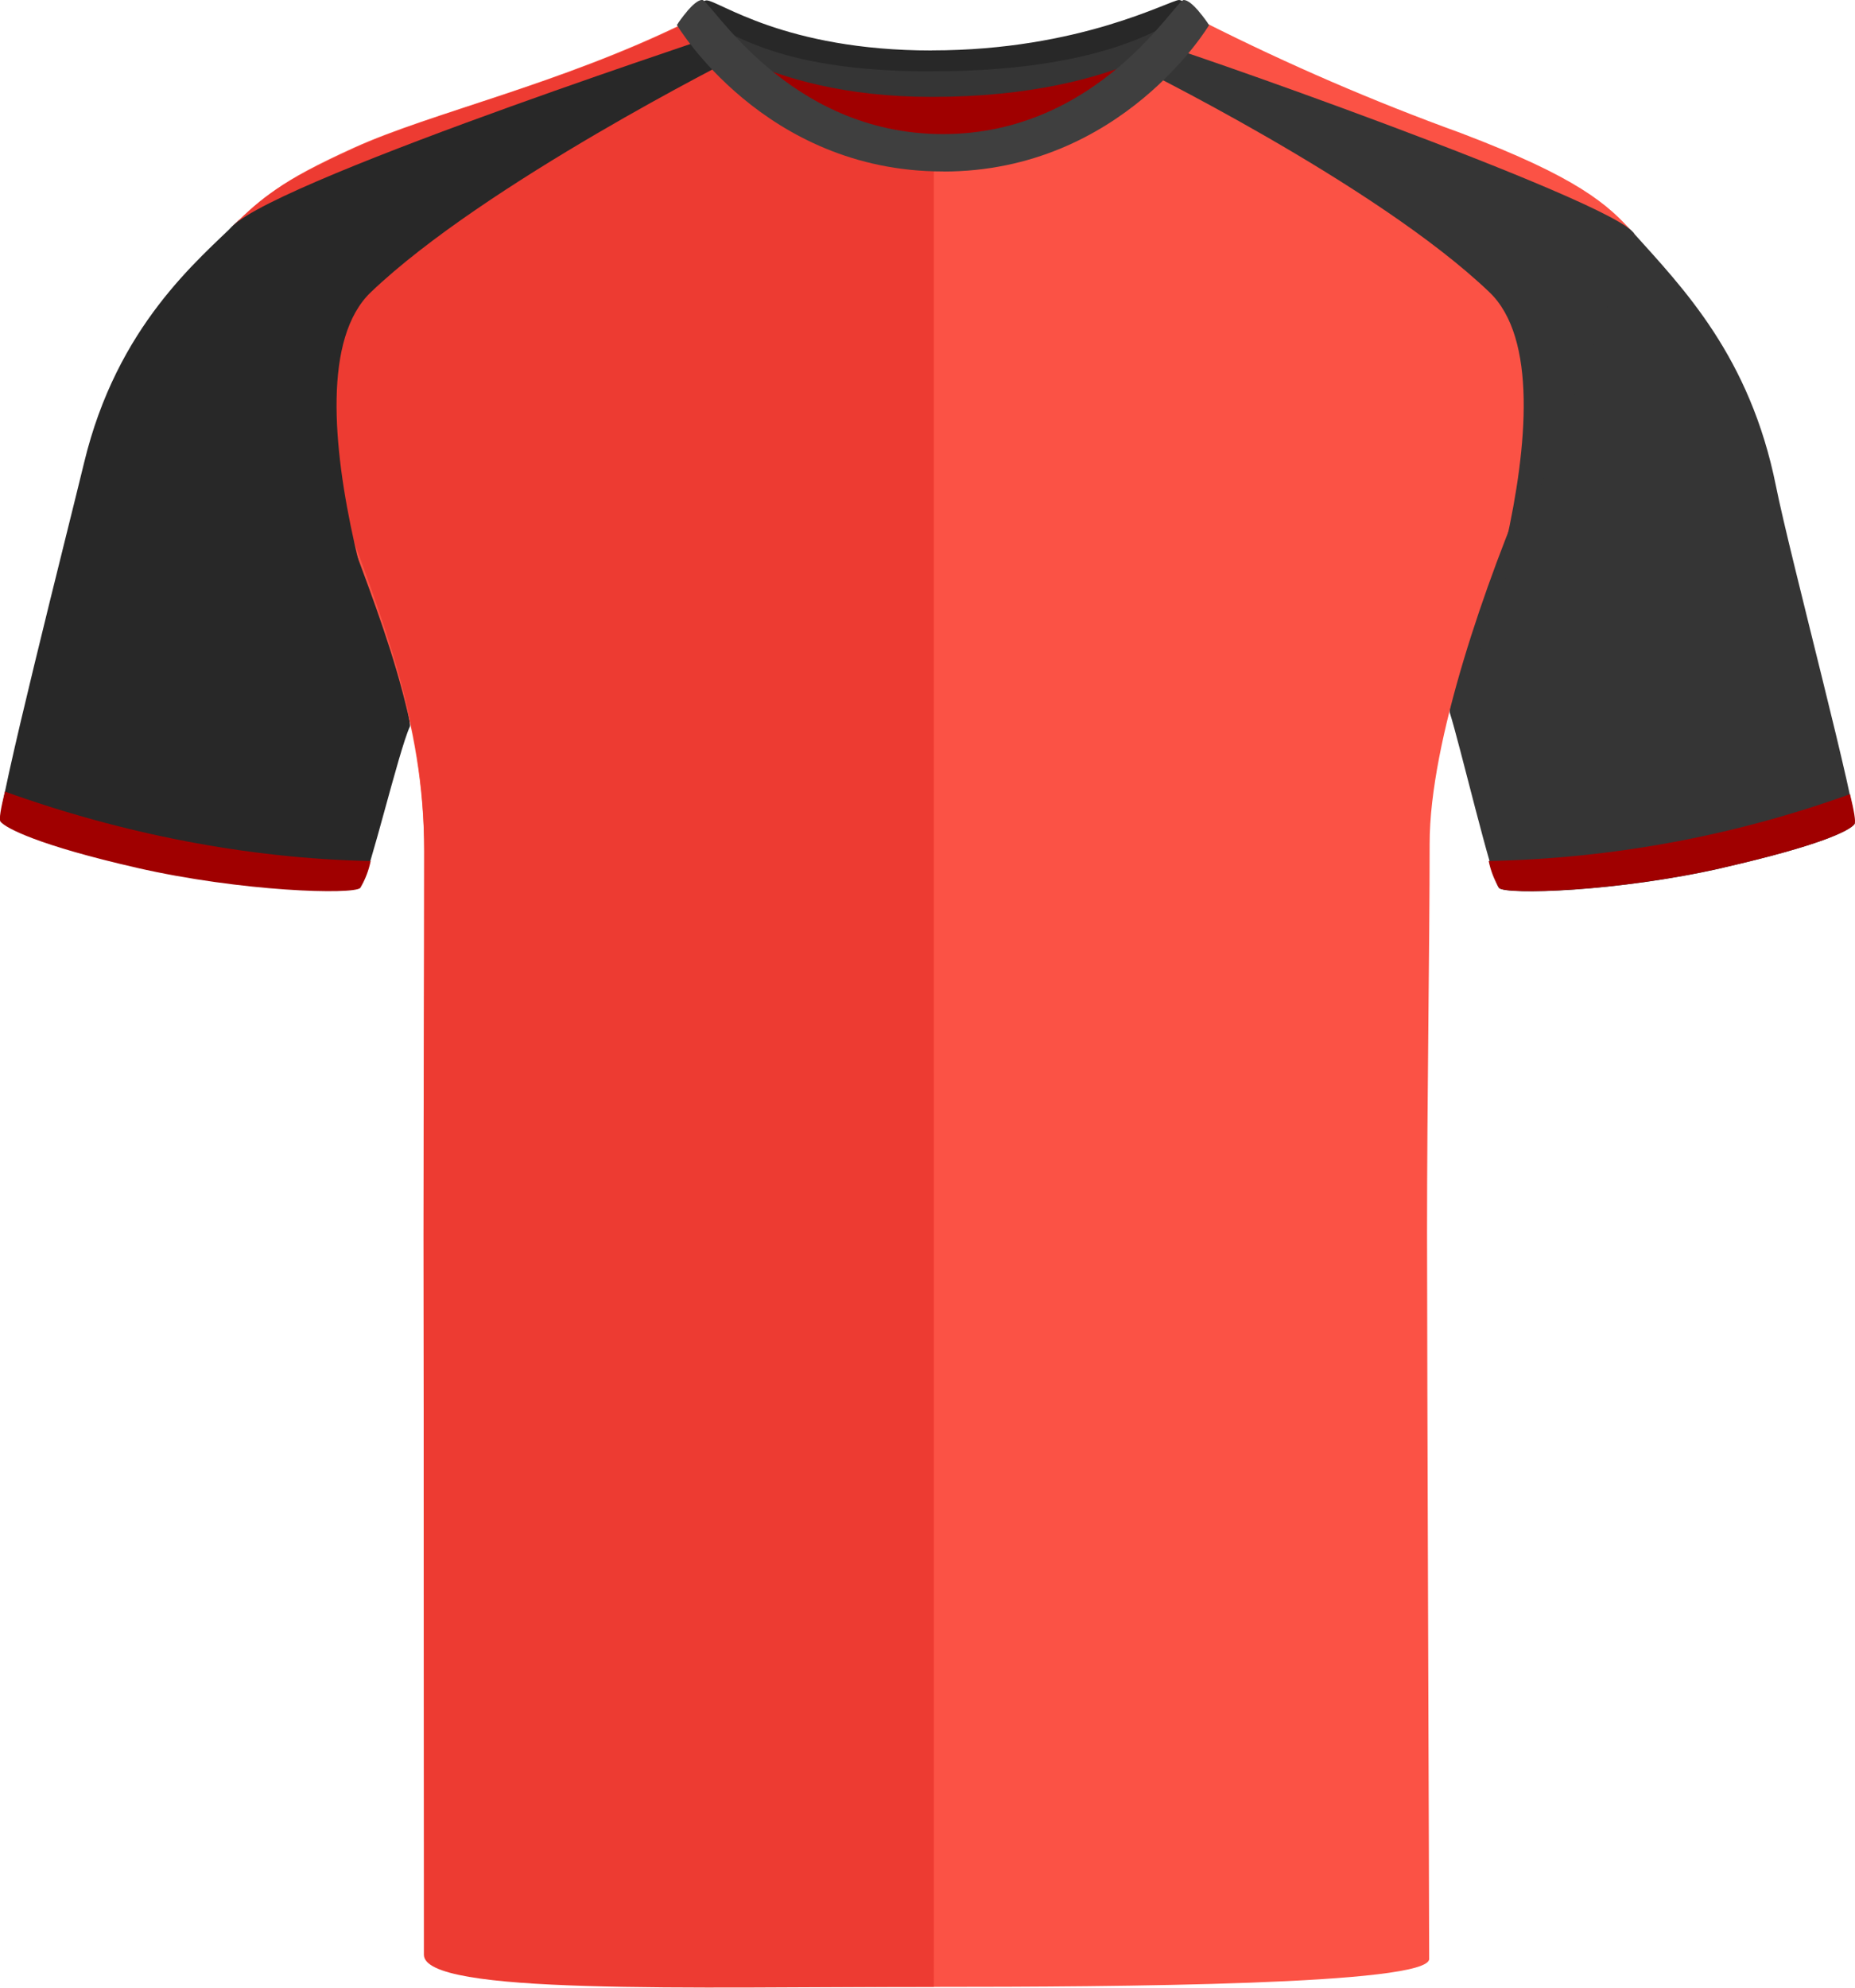
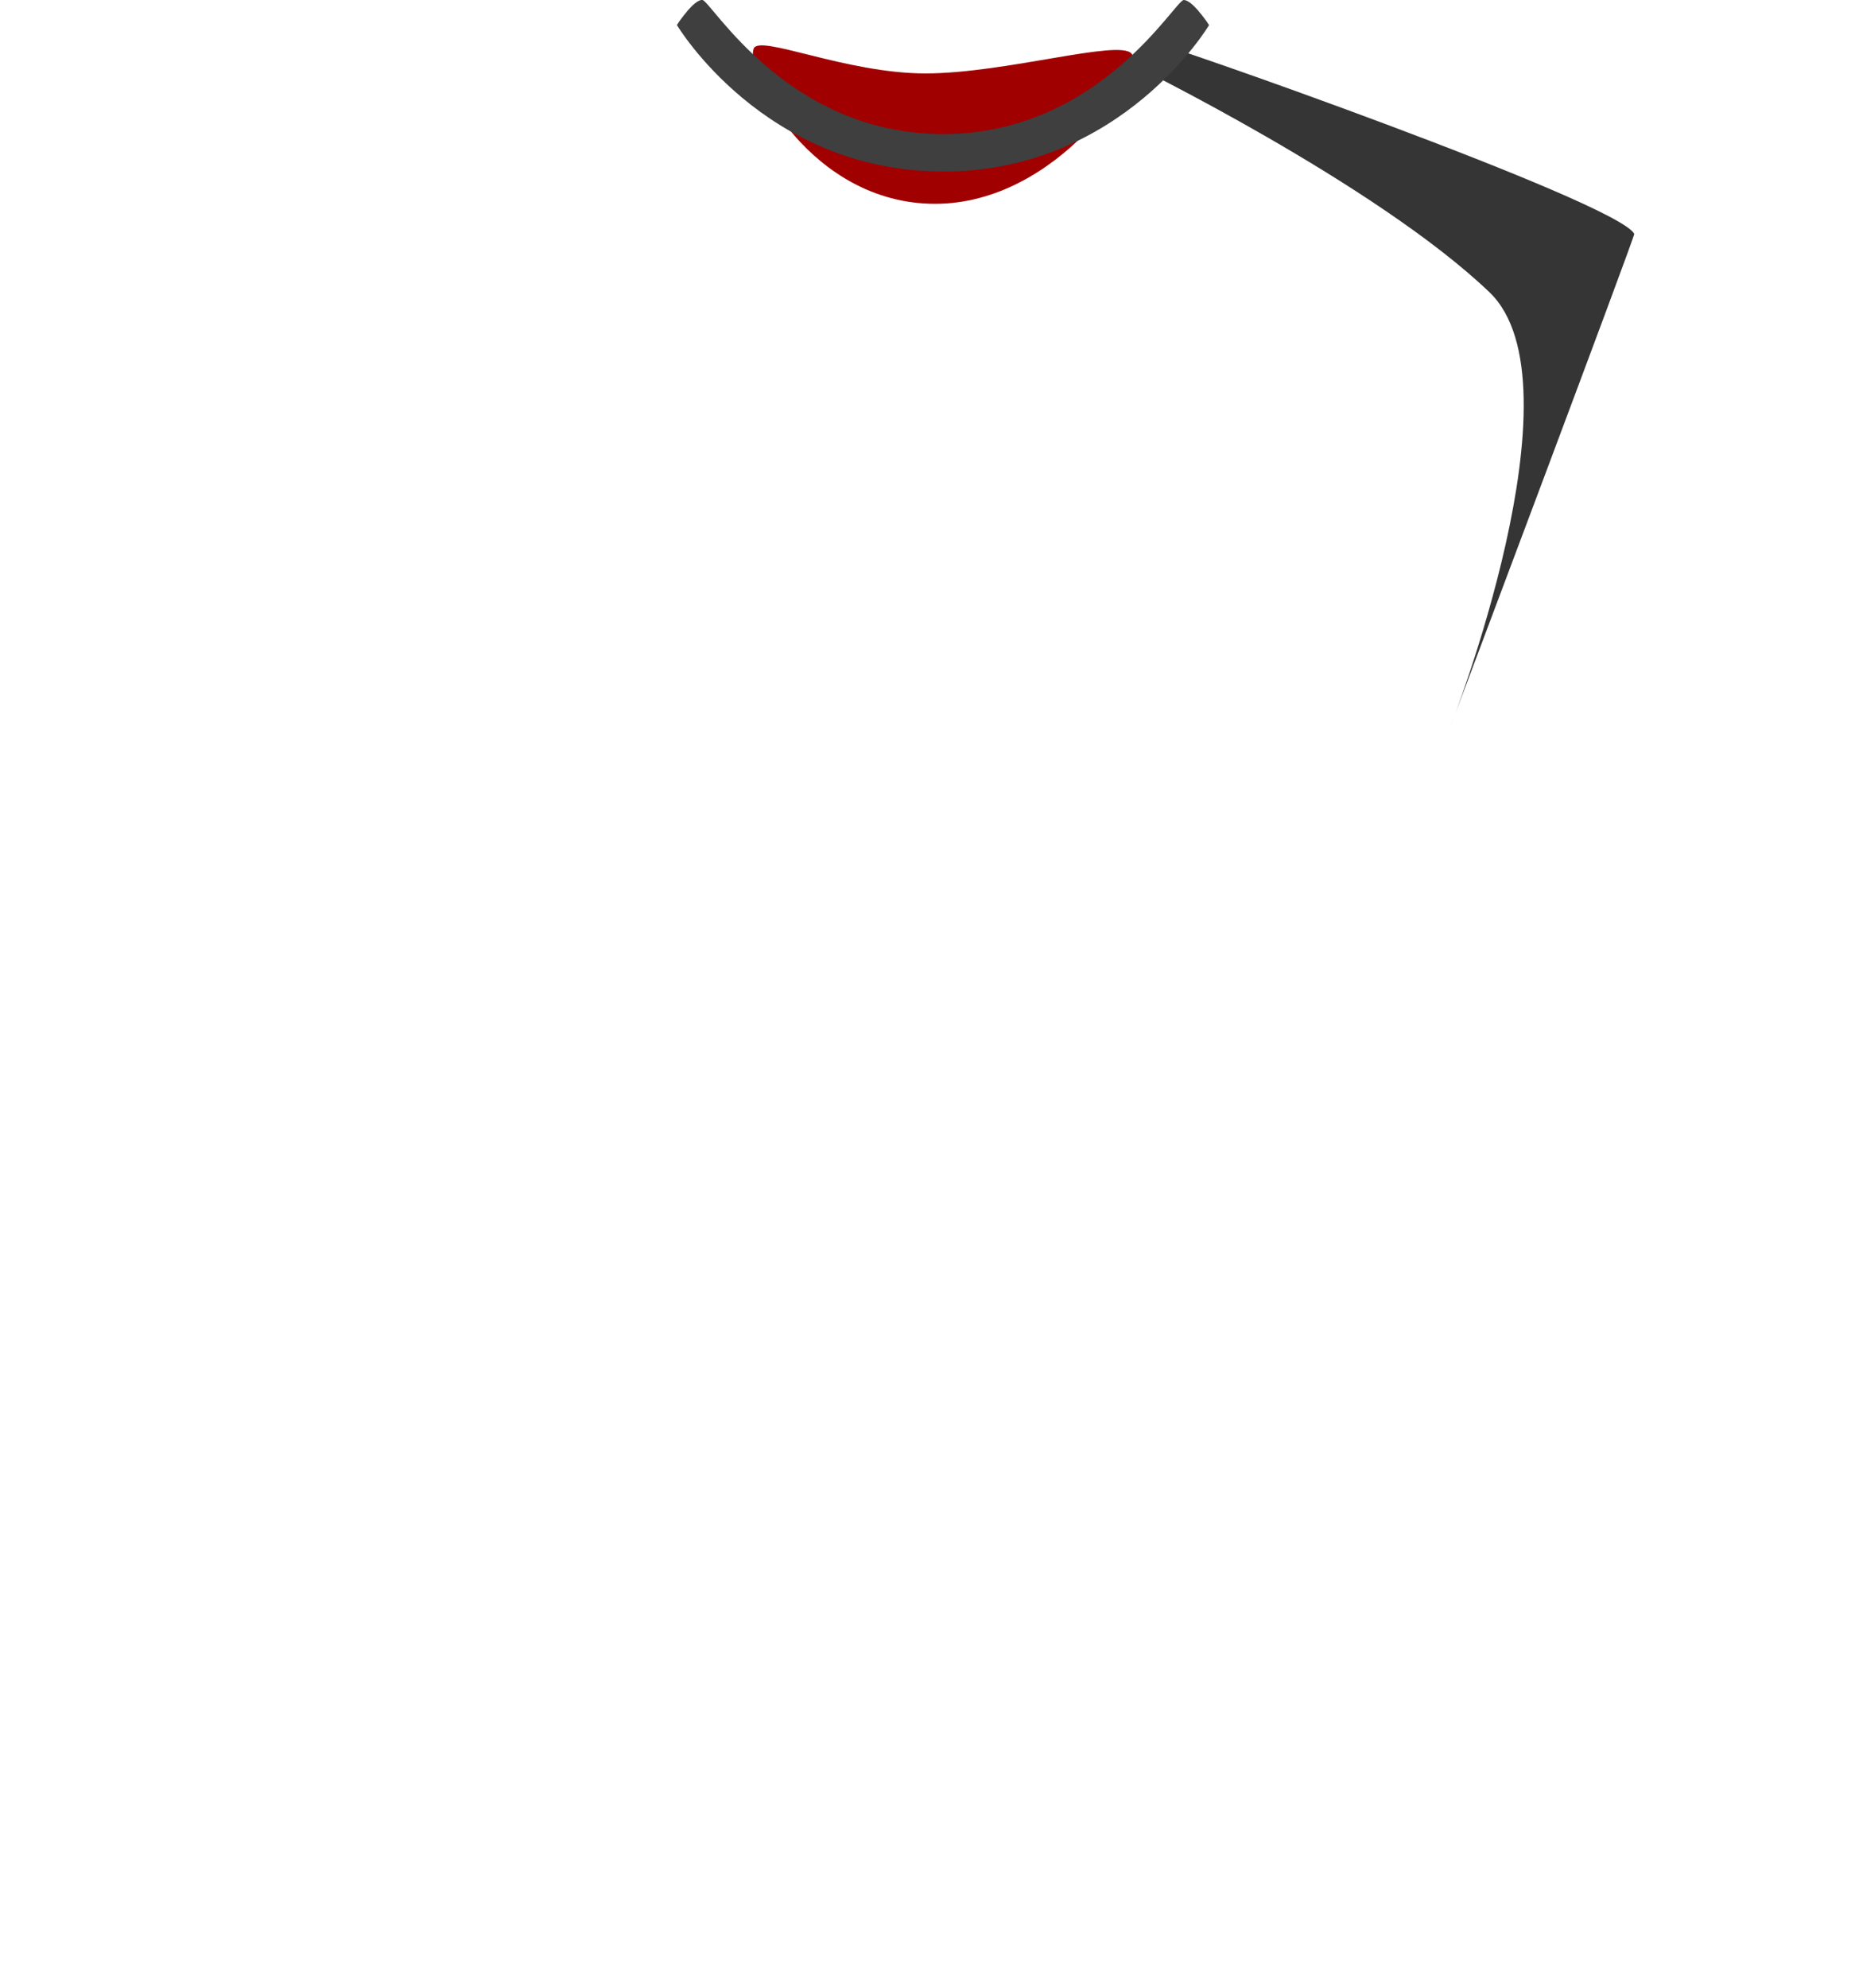
<svg xmlns="http://www.w3.org/2000/svg" id="uuid-ad53a43b-425f-4ff1-88d5-b99f0e3a3d40" viewBox="0 0 200.69 214.94">
  <defs>
    <style>.uuid-16432bd9-b1e3-4f9e-98d5-64b0e6b1f722{fill:none;}.uuid-bfb185bf-55cf-4e50-b25e-4fce064cb6ff{fill:#fb5245;}.uuid-6a705910-38aa-4007-b86f-8a8d7d23683c{fill:#ed3b32;}.uuid-2e97c7c8-ed66-4064-a96c-b40746e628d0{fill:#a00000;}.uuid-6dab68dd-103c-4300-a363-1aafd3f65c39{fill:#3f3f3f;}.uuid-4a8c507b-607e-4228-94e1-ed95c5ec43ff{fill:#353535;}.uuid-529ce5ef-af0c-4fa6-bc06-c21dc4c0808f{fill:#282828;}.uuid-f81a5583-f288-412e-b4c9-18fcff395b26{clip-path:url(#uuid-ec9aad47-9f22-4b59-b5e0-c0085c2e76a7);}</style>
    <clipPath id="uuid-ec9aad47-9f22-4b59-b5e0-c0085c2e76a7">
-       <rect class="uuid-16432bd9-b1e3-4f9e-98d5-64b0e6b1f722" x="0" width="200.69" height="214.94" />
-     </clipPath>
+       </clipPath>
  </defs>
  <path id="uuid-f8d4ac00-8ac3-4630-a771-0e39c2f67acd" class="uuid-2e97c7c8-ed66-4064-a96c-b40746e628d0" d="M81.54,5.26c.57-1.59,9.95,2.68,18.57,2.68s20.93-3.72,22.31-2.15c1.38,1.57-7.89,16.25-21.26,16.25s-20.6-14.01-19.62-16.78" />
  <g id="uuid-1fdb3106-ce9e-41b3-8b37-777183868359">
    <g class="uuid-f81a5583-f288-412e-b4c9-18fcff395b26">
      <g id="uuid-8d4013ab-74b3-430e-9351-c26729e72490">
        <path id="uuid-8bf90736-097d-466a-a7cf-8ec50ae877e2" class="uuid-529ce5ef-af0c-4fa6-bc06-c21dc4c0808f" d="M14.94,93.43c-10.68-2.44-14.3-4.01-14.86-4.7s7.25-31.36,9.02-38.7c3.58-14.85,12.34-21.9,16.75-26.24,0,0,3.57,11.54,9.79,27.57,6.23,16.03,9,26.59,8.7,27.22-1.18,2.51-4.45,16.27-5.2,17.03s-12.81,.42-24.2-2.18" />
        <path id="uuid-5a2c553d-eb6d-4579-89bf-f184339e2d3d" class="uuid-4a8c507b-607e-4228-94e1-ed95c5ec43ff" d="M186.37,93.84c10.68-2.44,13.68-4.01,14.25-4.7s-6.96-28.97-8.48-36.57c-2.81-14-10.01-21.37-15.48-27.45,0,0-5.77,11.81-12,27.84s-8.02,23.45-7.81,24.11c1.04,3.23,4.58,18.2,5.33,18.96s12.81,.42,24.2-2.18" />
-         <path id="uuid-5453b8d4-ceb7-45f8-ae7a-181f19fc8ead" class="uuid-2e97c7c8-ed66-4064-a96c-b40746e628d0" d="M186.37,93.84c10.68-2.44,13.68-4.01,14.25-4.7,.2-.24-.05-1.53-.47-3.26-12.55,4.52-25.75,6.96-39.09,7.23,.21,1.03,.59,2.01,1.12,2.91,.75,.75,12.81,.42,24.2-2.18" />
        <g>
-           <path id="uuid-1b1b30bc-f36f-4844-ab95-59cc2831755c" class="uuid-bfb185bf-55cf-4e50-b25e-4fce064cb6ff" d="M74.15,2.44c-13.63,6.68-27.53,9.75-35.83,13.52-8.3,3.77-10.01,5.42-12.76,8.71,0,0,6.02,16.25,10.8,29.33s9.53,23.75,9.53,38.08c0,15.21-.07,24.87-.07,41.46s.11,70.49,.11,77.37c0,4.11,35.22,3.95,55.08,3.95s53.61-.21,53.61-3.02c0-6.3-.23-64.57-.23-78.65s.28-30.86,.28-41.96,6.09-28.43,11.1-39.98c5.25-12.1,7.44-17.01,11.03-25.94-2.81-3.24-6.2-6.16-18.77-10.93-9.44-3.42-18.67-7.41-27.64-11.93-1.76-.75-12.59,14.8-29.3,14.8S75.8,1.62,74.14,2.44" />
          <path id="uuid-d20ceaf4-574b-4e50-9f04-21a69bce4d22" class="uuid-6a705910-38aa-4007-b86f-8a8d7d23683c" d="M74.38,2.41c-13.63,6.68-27.53,9.75-35.82,13.52-8.3,3.77-10.12,5.35-13.33,8.46,0,0,6.59,16.5,11.37,29.58,4.78,13.08,9.3,23.78,9.3,38.1s-.07,24.87-.07,41.46,.03,72.95,.03,77.85c0,4.39,28.52,3.47,55.17,3.47V17.22c-15.93,0-24.97-15.62-26.64-14.8" />
        </g>
        <path id="uuid-e1f3d50e-a924-4bc5-aab7-a881573893d0" class="uuid-529ce5ef-af0c-4fa6-bc06-c21dc4c0808f" d="M100.82,5.45C116.87,5.45,126.58,0,127.57,0c.78,.04,2.67,2.39,2.67,2.39,0,0-8.28,7.27-29.43,7.27-18.83,0-26.83-7.27-26.83-7.27,0,0,1.77-2.35,2.45-2.35,1.32,0,8.42,5.42,24.38,5.42" />
        <path id="uuid-db36a79b-55da-4b8f-90be-9913c5eb3f80" class="uuid-4a8c507b-607e-4228-94e1-ed95c5ec43ff" d="M100.82,7.71c16.06,0,24.28-3.69,28.08-6.81,.47,.47,.92,.97,1.35,1.49,0,0-8.28,8.09-29.43,8.09-18.83,0-26.83-8.09-26.83-8.09l.86-1.05c4.65,2.62,10.01,6.38,25.97,6.38" />
        <path id="uuid-3c6b7f85-0c96-41e1-9652-57bd0a07d87b" class="uuid-2e97c7c8-ed66-4064-a96c-b40746e628d0" d="M14.79,93.84c-10.68-2.44-14.16-4.29-14.73-4.98-.2-.24,.05-1.53,.47-3.26,12.55,4.52,26.23,7.25,39.57,7.51-.21,1.03-.59,2.01-1.12,2.91-.75,.75-12.81,.42-24.2-2.18" />
      </g>
    </g>
  </g>
-   <path class="uuid-529ce5ef-af0c-4fa6-bc06-c21dc4c0808f" d="M79.7,6.16s-27.29,13.69-39.58,25.44c-10.34,9.89,4.22,46.97,4.22,46.97,0,0-18.12-47.3-19.65-53.21-.99-3.82,52-21.21,52.21-21.36l2.8,2.16Z" />
  <path class="uuid-4a8c507b-607e-4228-94e1-ed95c5ec43ff" d="M122.16,6.82s26.69,13.03,38.98,24.78c10.34,9.89-4.22,46.97-4.22,46.97,0,0,19.99-53.08,19.89-53.28-1.84-3.49-52.24-21.14-51.85-20.64l-2.8,2.16Z" />
-   <path class="uuid-6dab68dd-103c-4300-a363-1aafd3f65c39" d="M102.05,18.54s-.02,0-.03,0-.02,0-.03,0c-19.35,0-28.76-15.84-28.76-15.84,.04-.07,.1-.12,.14-.19,0,0,0-.02,0-.02,0,0,.44-.65,.99-1.29,.02-.02,.03-.04,.04-.06,0,0,0,0,0,0,.52-.59,1.12-1.15,1.57-1.15,.93,0,9.14,14.51,26.05,14.51S127.13,0,128.07,0c.44,0,1.05,.56,1.57,1.15,0,0,0,0,0,0,.02,.02,.03,.04,.04,.06,.55,.64,.99,1.29,.99,1.29,0,0,0,.01,0,.02,.04,.07,.1,.12,.14,.19,0,0-9.41,15.84-28.76,15.84Z" />
+   <path class="uuid-6dab68dd-103c-4300-a363-1aafd3f65c39" d="M102.05,18.54s-.02,0-.03,0-.02,0-.03,0c-19.35,0-28.76-15.84-28.76-15.84,.04-.07,.1-.12,.14-.19,0,0,0-.02,0-.02,0,0,.44-.65,.99-1.29,.02-.02,.03-.04,.04-.06,0,0,0,0,0,0,.52-.59,1.12-1.15,1.57-1.15,.93,0,9.14,14.51,26.05,14.51S127.13,0,128.07,0c.44,0,1.05,.56,1.57,1.15,0,0,0,0,0,0,.02,.02,.03,.04,.04,.06,.55,.64,.99,1.29,.99,1.29,0,0,0,.01,0,.02,.04,.07,.1,.12,.14,.19,0,0-9.41,15.84-28.76,15.84" />
</svg>